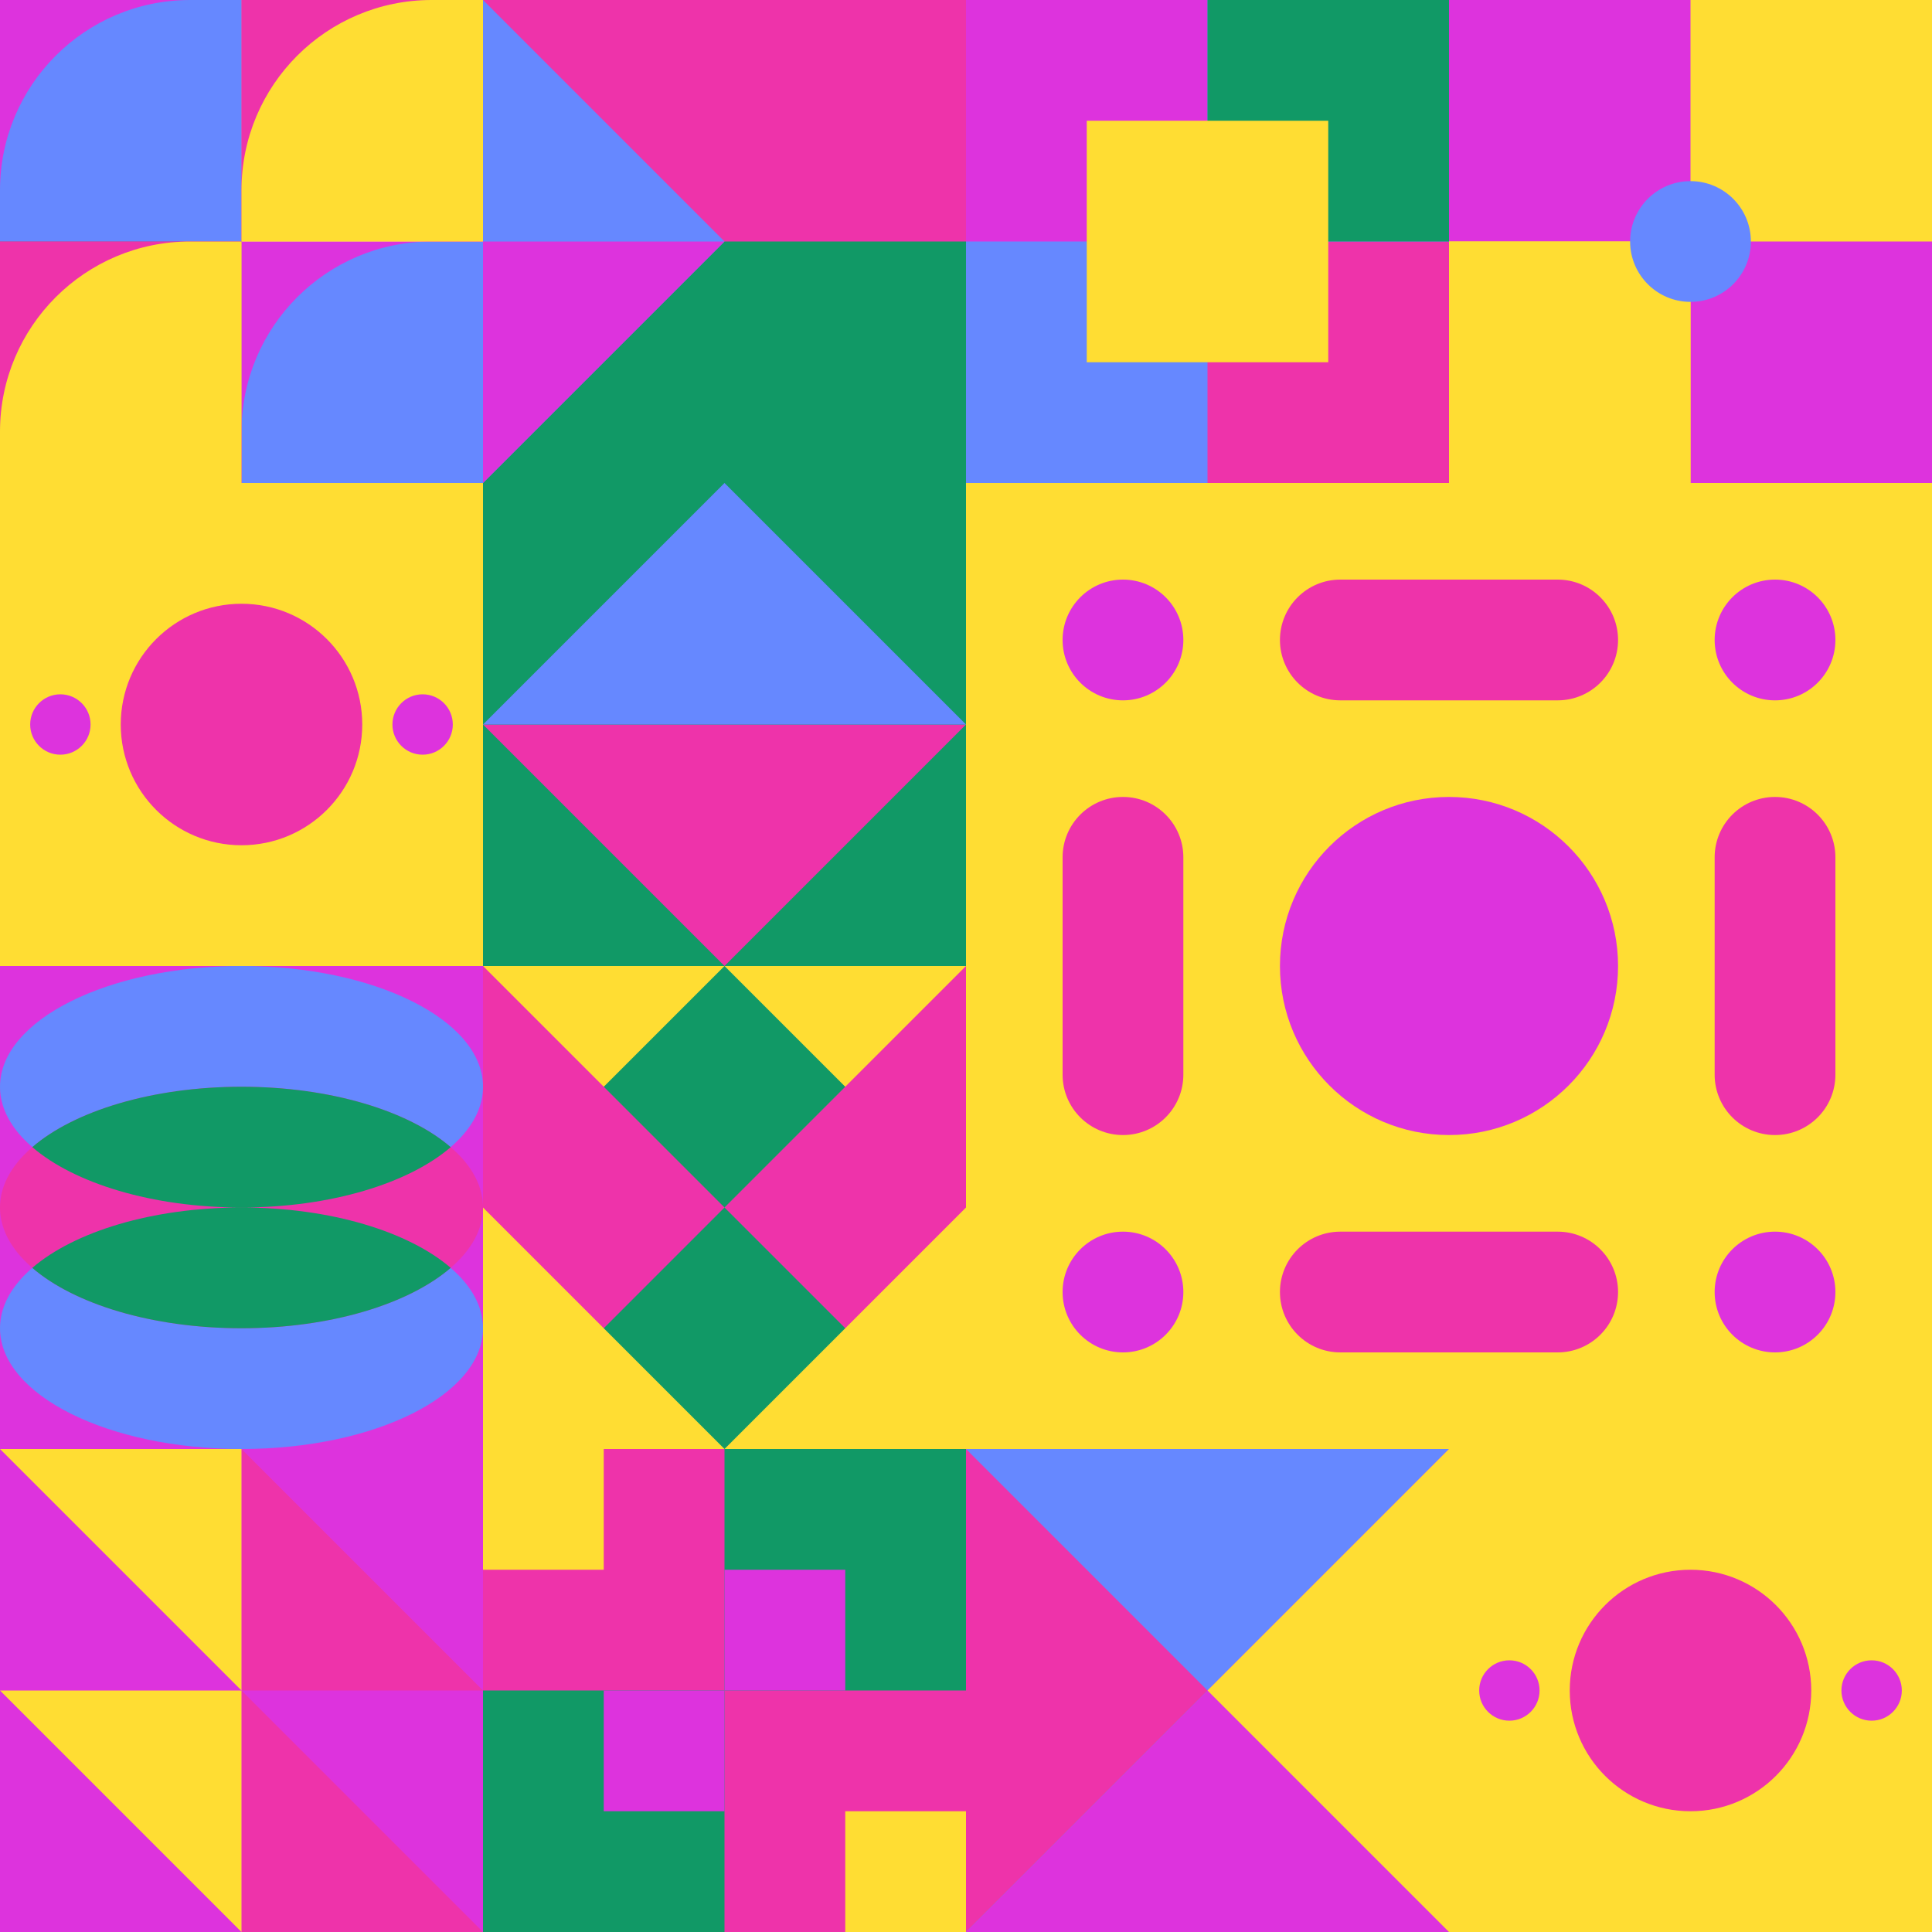
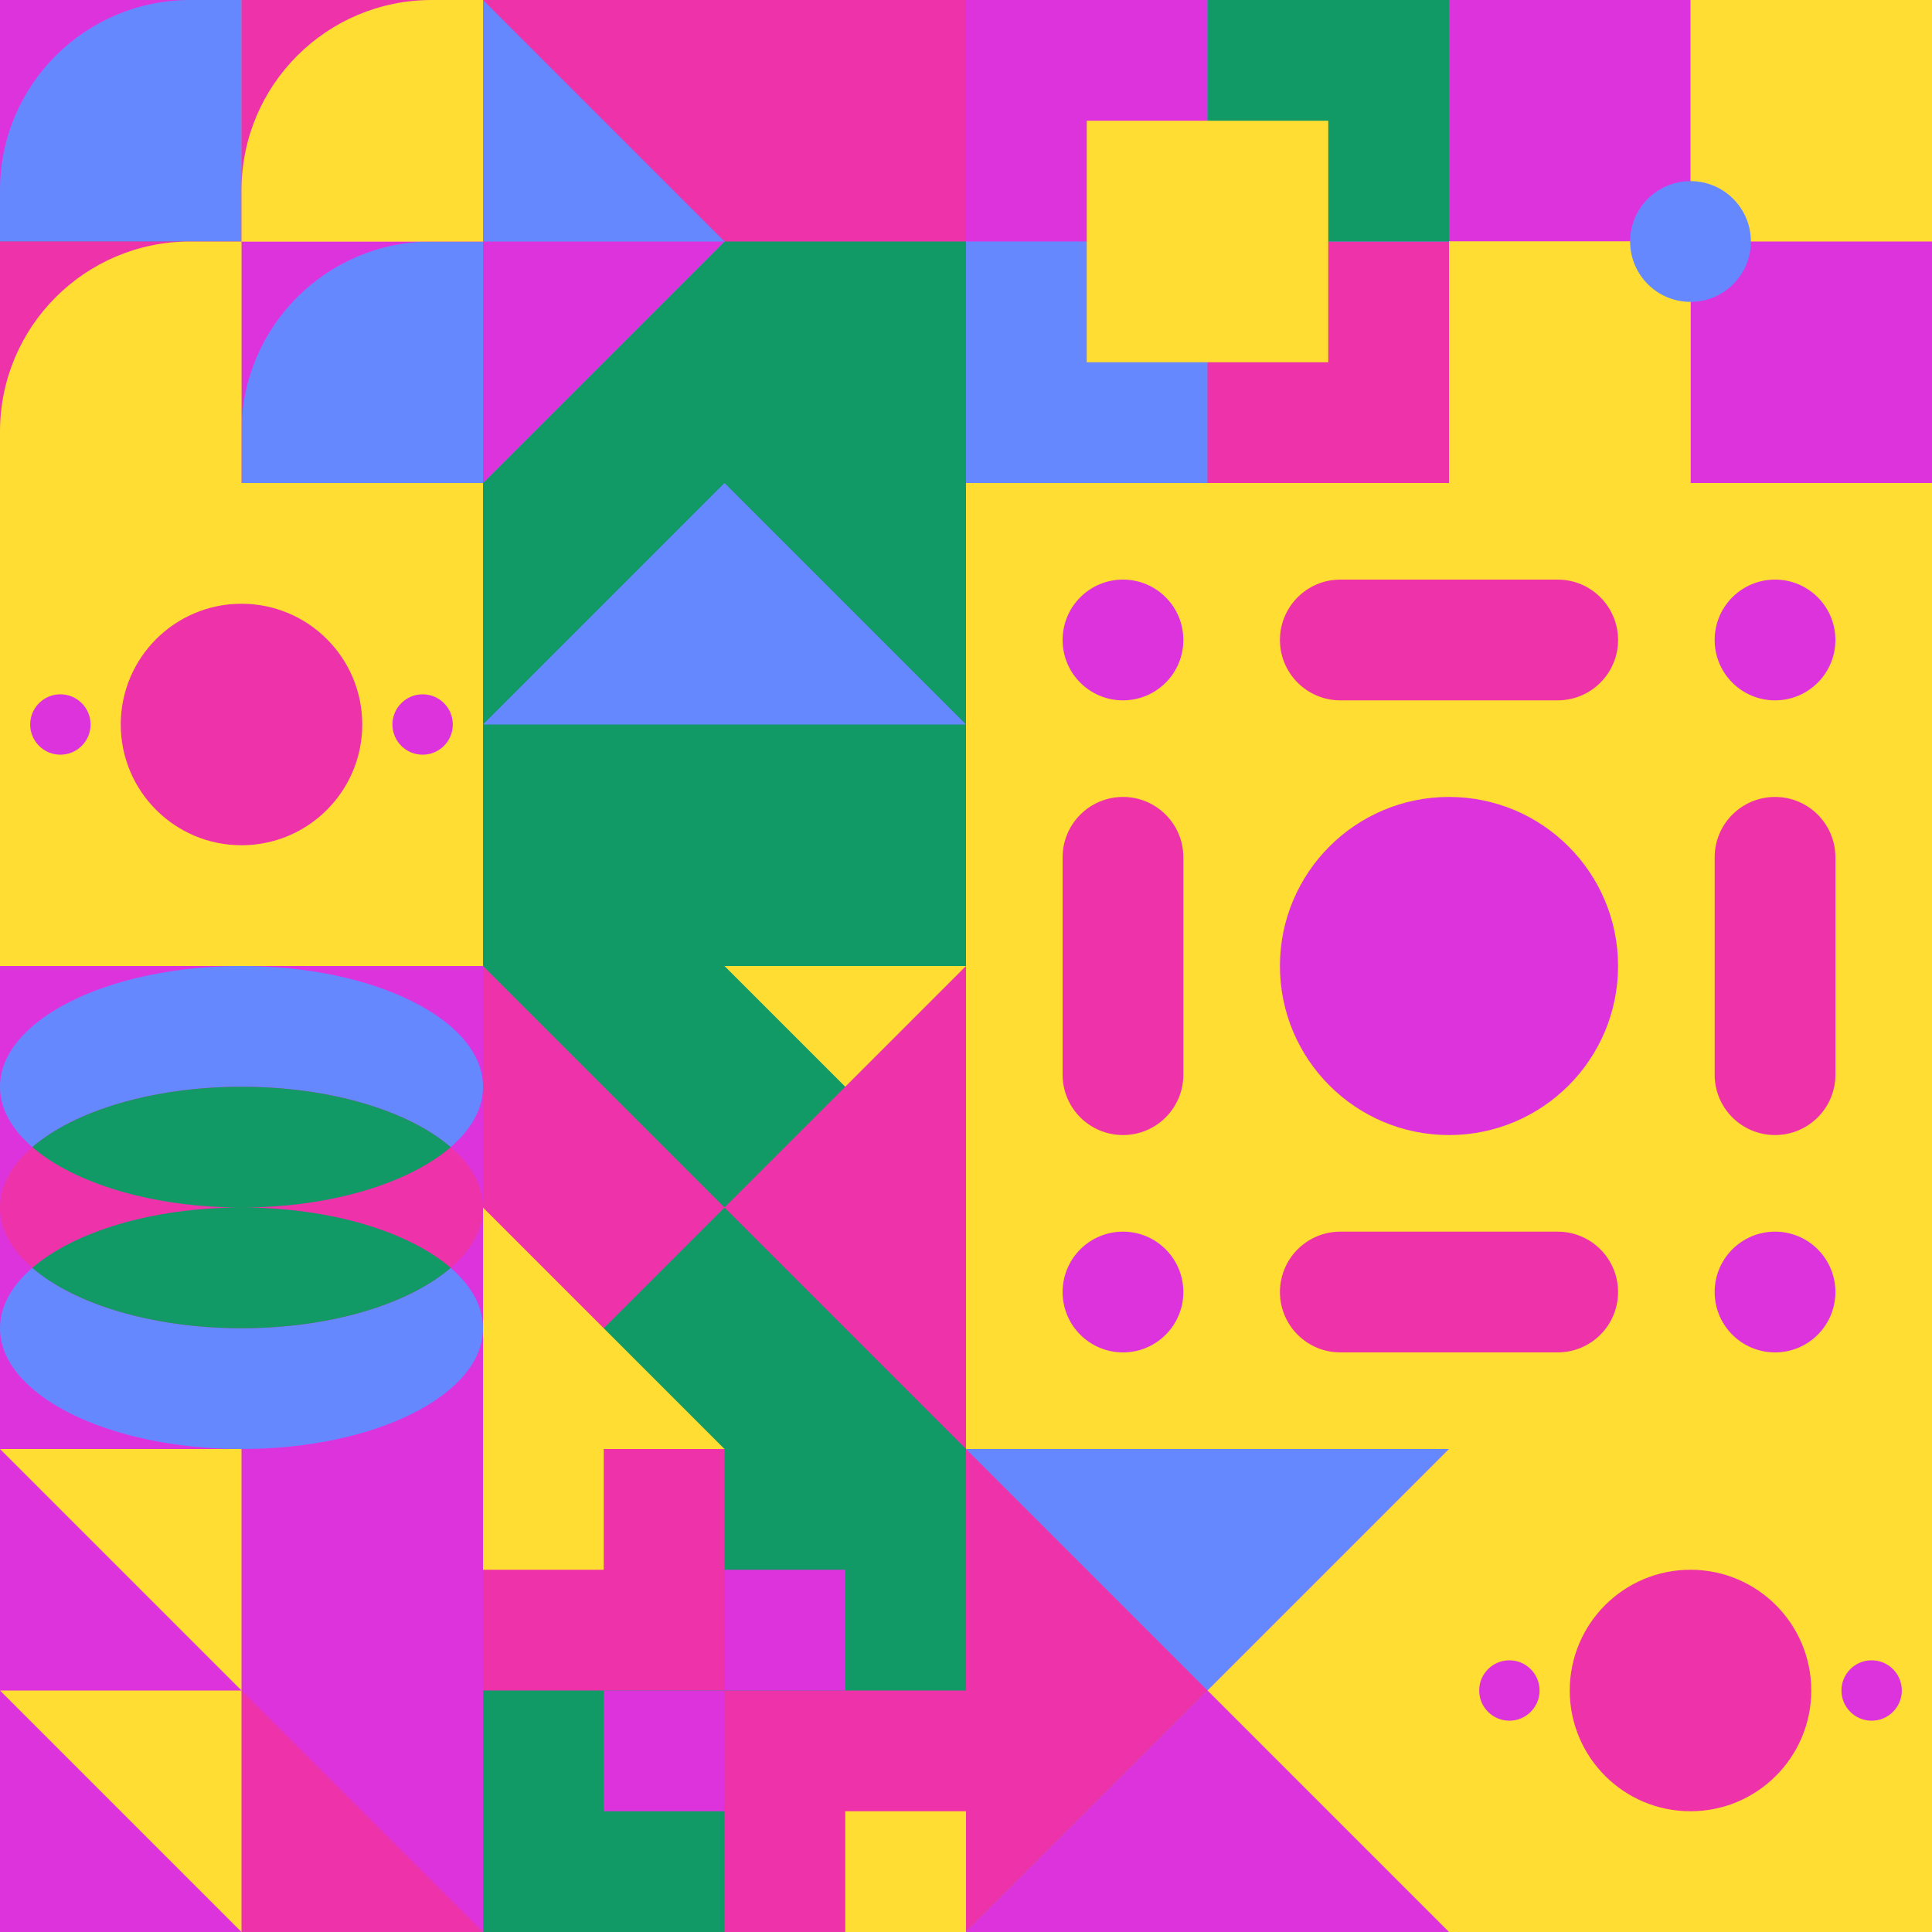
<svg xmlns="http://www.w3.org/2000/svg" id="geo" width="1280" height="1280" viewBox="0 0 1280 1280" fill="none" style="width:640px;height:640px">
  <g class="svg-image">
    <g class="block-0" transform="translate(0,0), scale(1), rotate(0, 160, 160)" height="320" width="320" clip-path="url(#trim)">
      <rect y="320" width="320" height="160" transform="rotate(-90 0 320)" fill="#119966" />
      <rect x="160" y="320" width="160" height="160" transform="rotate(-90 160 320)" fill="#dd33dd" />
      <path fill-rule="evenodd" clip-rule="evenodd" d="M320 160h-34c-69.588 0-126 56.412-126 126v34h160V160Z" fill="#6688ff" />
      <rect y="160" width="160" height="160" transform="rotate(-90 0 160)" fill="#dd33dd" />
      <path fill-rule="evenodd" clip-rule="evenodd" d="M160 0h-34C56.412 0 0 56.412 0 126v34h160V0Z" fill="#6688ff" />
      <rect x="160" y="160" width="160" height="160" transform="rotate(-90 160 160)" fill="#ee33aa" />
      <path fill-rule="evenodd" clip-rule="evenodd" d="M320 0h-34c-69.588 0-126 56.412-126 126v34h160V0Z" fill="#ffdd33" />
      <rect y="320" width="160" height="160" transform="rotate(-90 0 320)" fill="#ee33aa" />
      <path fill-rule="evenodd" clip-rule="evenodd" d="M160 160h-34C56.412 160 0 216.412 0 286v34h160V160Z" fill="#ffdd33" />
    </g>
    <g class="block-1" transform="translate(320,0), scale(1), rotate(90, 160, 160)" height="320" width="320" clip-path="url(#trim)">
      <rect width="320" height="320" fill="#ee33aa" />
      <rect x="160" width="160" height="320" fill="#119966" />
      <path d="M160 160L320 320H0L160 160Z" fill="#6688ff" />
      <path fill-rule="evenodd" clip-rule="evenodd" d="M160 320H320L160 160V320Z" fill="#dd33dd" />
    </g>
    <g class="block-2" transform="translate(640,0), scale(1), rotate(270, 160, 160)" height="320" width="320" clip-path="url(#trim)">
      <rect width="320" height="320" fill="#ee33aa" />
      <rect y="320" width="320" height="320" transform="rotate(-90 0 320)" fill="#6688ff" />
      <rect x="160" y="160" width="160" height="160" transform="rotate(-90 160 160)" fill="#dd33dd" />
      <rect width="160" height="160" transform="matrix(0 -1 -1 0 160 320)" fill="#ee33aa" />
      <rect width="160" height="160" transform="matrix(0 -1 -1 0 320 320)" fill="#119966" />
      <rect width="160" height="160" transform="matrix(0 -1 -1 0 240 240)" fill="#ffdd33" />
    </g>
    <g class="block-3" transform="translate(960,0), scale(1), rotate(90, 160, 160)" height="320" width="320" clip-path="url(#trim)">
      <rect width="320" height="320" fill="#ee33aa" />
      <rect y="320" width="320" height="320" transform="rotate(-90 0 320)" fill="#ffdd33" />
      <rect x="160" y="160" width="160" height="160" transform="rotate(-90 160 160)" fill="#dd33dd" />
      <rect width="160" height="160" transform="matrix(0 -1 -1 0 160 320)" fill="#dd33dd" />
      <rect width="160" height="160" transform="matrix(0 -1 -1 0 320 320)" fill="#ffdd33" />
      <circle cx="160" cy="160" r="40" fill="#6688ff" />
    </g>
    <g class="block-4" transform="translate(0,320), scale(1), rotate(180, 160, 160)" height="320" width="320" clip-path="url(#trim)">
      <style>@keyframes geo-37a0_t{0%,13.636%{transform:translate(160px,160px) rotate(0deg) translate(-140px,-20px)}50%,63.636%{transform:translate(160px,160px) rotate(90deg) translate(-140px,-20px)}to{transform:translate(160px,160px) rotate(180deg) translate(-140px,-20px)}}</style>
      <rect width="320" height="320" fill="#ffdd33" />
      <circle cx="160" cy="160" fill="#ee33aa" r="80" />
      <g transform="translate(20 140)" style="animation:2.2s ease-in-out infinite both geo-37a0_t" fill="#dd33dd">
        <circle cx="260" cy="20" r="20" />
        <circle cx="20" cy="20" r="20" />
      </g>
    </g>
    <g class="block-5" transform="translate(320,320), scale(1), rotate(0, 160, 160)" height="320" width="320" clip-path="url(#trim)">
      <rect width="320" height="320" fill="#119966" />
-       <path d="M160 320 0 160h320L160 320Z" fill="#ee33aa" />
      <path d="M160 0 0 160h320L160 0Z" fill="#6688ff" />
    </g>
    <g class="block-6" transform="translate(640,320), scale(2), rotate(90, 160, 160)" height="640" width="640" clip-path="url(#trim)">
      <rect width="320" height="320" fill="#ffdd33" />
      <circle cx="268" cy="52" r="20" fill="#dd33dd" />
      <circle cx="52" cy="52" r="20" fill="#dd33dd" />
      <circle cx="268" cy="268" r="20" fill="#dd33dd" />
      <circle cx="52" cy="268" r="20" fill="#dd33dd" />
      <circle cx="160" cy="160" r="56" fill="#dd33dd" />
      <path d="M248 124c0-11.046 8.954-20 20-20s20 8.954 20 20v72c0 11.046-8.954 20-20 20s-20-8.954-20-20v-72ZM32 124c0-11.046 8.954-20 20-20s20 8.954 20 20v72c0 11.046-8.954 20-20 20s-20-8.954-20-20v-72ZM124 72c-11.046 0-20-8.954-20-20s8.954-20 20-20h72c11.046 0 20 8.954 20 20s-8.954 20-20 20h-72ZM124 288c-11.046 0-20-8.954-20-20s8.954-20 20-20h72c11.046 0 20 8.954 20 20s-8.954 20-20 20h-72Z" fill="#ee33aa" />
    </g>
    <g class="block-7" transform="translate(0,640), scale(1), rotate(0, 160, 160)" height="320" width="320" clip-path="url(#trim)">
      <style>@keyframes geo-30-a0_t{0%,13.636%{transform:translate(160px,240px);animation-timing-function:ease-in-out}50%,63.636%{transform:translate(160px,320px);animation-timing-function:ease-in-out}to{transform:translate(160px,240px)}}@keyframes geo-30-a1_t{0%,13.636%{transform:translate(160px,80px);animation-timing-function:ease-in-out}50%,63.636%{transform:translate(160px,0);animation-timing-function:ease-in-out}to{transform:translate(160px,80px)}}@keyframes geo-30-a2_t{0%{transform:translate(0,0);animation-timing-function:ease-in-out}50%,to{transform:translate(0,0)}}@keyframes geo-30-a2_o{0%,13.636%{opacity:1;animation-timing-function:ease-in-out}50%,63.636%{opacity:0;animation-timing-function:ease-in-out}to{opacity:1}}@keyframes geo-30-a2_d{0%,to{d:path('M298.6,120C270.9,143.9,219.2,160,160,160C100.8,160,49.1,143.9,21.4,120C49.1,96.1,100.8,80,160,80C219.2,80,270.9,96.1,298.6,120ZM298.6,200C270.9,176.1,219.2,160,160,160C100.8,160,49.1,176.1,21.4,200C49.1,223.9,100.8,240,160,240C219.2,240,270.9,223.9,298.6,200Z')}13.636%{d:path('M298.6,120C270.9,143.9,219.2,160,160,160C100.8,160,49.1,143.9,21.4,120C49.1,96.1,100.8,80,160,80C219.2,80,270.9,96.1,298.6,120ZM298.6,200C270.9,176.1,219.2,160,160,160C100.8,160,49.1,176.1,21.4,200C49.1,223.9,100.8,240,160,240C219.2,240,270.9,223.9,298.6,200Z');animation-timing-function:ease-in-out}50%,63.636%{d:path('M298.6,40C270.9,63.9,219.2,80,160,80C100.8,80,49.1,63.9,21.4,40C49.1,16.1,100.8,0,160,0C219.2,0,270.9,16.1,298.6,40ZM298.6,280C270.9,256.1,219.2,240,160,240C100.8,240,49.1,256.1,21.4,280C49.1,303.9,100.8,320,160,320C219.2,320,270.9,303.9,298.6,280Z');animation-timing-function:ease-in-out}}</style>
      <rect width="320" height="320" fill="#ee33aa" />
      <rect width="320" height="320" fill="#dd33dd" transform="rotate(-90 160 160)" />
      <ellipse rx="160" ry="80" fill="#6688ff" transform="translate(160 240)" style="animation:2.2s ease-in-out infinite both geo-30-a0_t" />
      <ellipse rx="160" ry="80" fill="#6688ff" transform="translate(160 80)" style="animation:2.2s ease-in-out infinite both geo-30-a1_t" />
      <ellipse cx="160" cy="160" rx="160" ry="80" fill="#ee33aa" />
      <path fill-rule="evenodd" clip-rule="evenodd" d="M298.6 120c-27.7 23.9-79.4 40-138.6 40-59.2 0-110.9-16.1-138.6-40C49.1 96.1 100.8 80 160 80c59.2 0 110.9 16.1 138.6 40Zm0 80c-27.7-23.9-79.4-40-138.6-40-59.2 0-110.9 16.1-138.6 40 27.7 23.9 79.4 40 138.6 40 59.2 0 110.9-16.1 138.6-40Z" fill="#119966" style="animation:2.2s ease-in-out infinite both geo-30-a2_t,2.2s ease-in-out infinite both geo-30-a2_o,2.2s ease-in-out infinite both geo-30-a2_d" />
    </g>
    <g class="block-8" transform="translate(320,640), scale(1), rotate(270, 160, 160)" height="320" width="320" clip-path="url(#trim)">
      <rect width="320" height="320" fill="#119966" />
      <path d="M320 160v160H160l160-160Z" fill="#ffdd33" />
      <path d="M160 160v160H0l160-160ZM160 160v160h160L160 160Z" fill="#ee33aa" />
-       <path d="M0 160v160h160L0 160ZM320 160V0H160l160 160Z" fill="#ffdd33" />
      <path d="M160 160V0h160L160 160ZM160 160V0H0l160 160Z" fill="#ee33aa" />
      <path d="M0 160V0h160L0 160Z" fill="#ffdd33" />
    </g>
    <g class="block-9" transform="translate(0,960), scale(1), rotate(0, 160, 160)" height="320" width="320" clip-path="url(#trim)">
      <rect width="320" height="320" fill="#ee33aa" />
      <rect width="320" height="320" fill="#dd33dd" />
      <path d="M160 160V320H320L160 160Z" fill="#ee33aa" />
-       <path d="M160 0V160H320L160 0Z" fill="#ee33aa" />
      <path d="M160 160V0H0L160 160Z" fill="#ffdd33" />
      <path d="M160 320V160H0L160 320Z" fill="#ffdd33" />
    </g>
    <g class="block-10" transform="translate(320,960), scale(1), rotate(0, 160, 160)" height="320" width="320" clip-path="url(#trim)">
      <style>@keyframes geo-54a0_t{0%,13.636%{transform:translate(240px,240px);animation-timing-function:cubic-bezier(.4,0,.6,1)}50%,63.636%{transform:translate(160px,160px);animation-timing-function:cubic-bezier(.4,0,.6,1)}to{transform:translate(240px,240px)}}@keyframes geo-54a1_t{0%,13.636%{transform:translate(80px,160px);animation-timing-function:cubic-bezier(.4,0,.6,1)}50%,63.636%{transform:translate(0,240px);animation-timing-function:cubic-bezier(.4,0,.6,1)}to{transform:translate(80px,160px)}}@keyframes geo-54a2_t{0%,13.636%{transform:translate(160px,80px);animation-timing-function:cubic-bezier(.4,0,.6,1)}50%,63.636%{transform:translate(240px,0);animation-timing-function:cubic-bezier(.4,0,.6,1)}to{transform:translate(160px,80px)}}@keyframes geo-54a3_t{0%,13.636%{transform:translate(0,0);animation-timing-function:cubic-bezier(.4,0,.6,1)}50%,63.636%{transform:translate(80px,80px);animation-timing-function:cubic-bezier(.4,0,.6,1)}to{transform:translate(0,0)}}</style>
      <rect width="320" height="320" fill="#ee33aa" />
      <rect width="320" height="320" fill="#119966" />
      <rect width="160" height="160" fill="#ee33aa" />
      <rect x="160" y="160" width="160" height="160" fill="#ee33aa" />
      <rect width="80" height="80" fill="#ffdd33" transform="translate(240 240)" style="animation:2.2s ease-in-out infinite both geo-54a0_t" />
      <rect width="80" height="80" fill="#dd33dd" transform="translate(80 160)" style="animation:2.2s ease-in-out infinite both geo-54a1_t" />
      <rect width="80" height="80" fill="#dd33dd" transform="translate(160 80)" style="animation:2.2s ease-in-out infinite both geo-54a2_t" />
      <rect width="80" height="80" fill="#ffdd33" style="animation:2.2s ease-in-out infinite both geo-54a3_t" />
    </g>
    <g class="block-11" transform="translate(640,960), scale(1), rotate(270, 160, 160)" height="320" width="320" clip-path="url(#trim)">
      <rect width="320" height="320" fill="#6688ff" />
      <path d="M0 320H320L0 0V320Z" fill="#dd33dd" />
      <path d="M0 320H320L160 160L0 320Z" fill="#ffdd33" />
      <path d="M320 0H0L160 160L320 0Z" fill="#ee33aa" />
    </g>
    <g class="block-12" transform="translate(960,960), scale(1), rotate(0, 160, 160)" height="320" width="320" clip-path="url(#trim)">
      <style>@keyframes geo-37a0_t{0%,13.636%{transform:translate(160px,160px) rotate(0deg) translate(-140px,-20px)}50%,63.636%{transform:translate(160px,160px) rotate(90deg) translate(-140px,-20px)}to{transform:translate(160px,160px) rotate(180deg) translate(-140px,-20px)}}</style>
      <rect width="320" height="320" fill="#ffdd33" />
      <circle cx="160" cy="160" fill="#ee33aa" r="80" />
      <g transform="translate(20 140)" style="animation:2.2s ease-in-out infinite both geo-37a0_t" fill="#dd33dd">
        <circle cx="260" cy="20" r="20" />
        <circle cx="20" cy="20" r="20" />
      </g>
    </g>
  </g>
  <clipPath id="trim">
    <rect width="320" height="320" fill="white" />
  </clipPath>
  <filter id="noiseFilter">
    <feTurbulence baseFrequency="0.5" result="noise" />
    <feColorMatrix type="saturate" values="0.10" />
    <feBlend in="SourceGraphic" in2="noise" mode="multiply" />
  </filter>
  <rect transform="translate(0,0)" height="1280" width="1280" filter="url(#noiseFilter)" opacity="0.4" />
</svg>